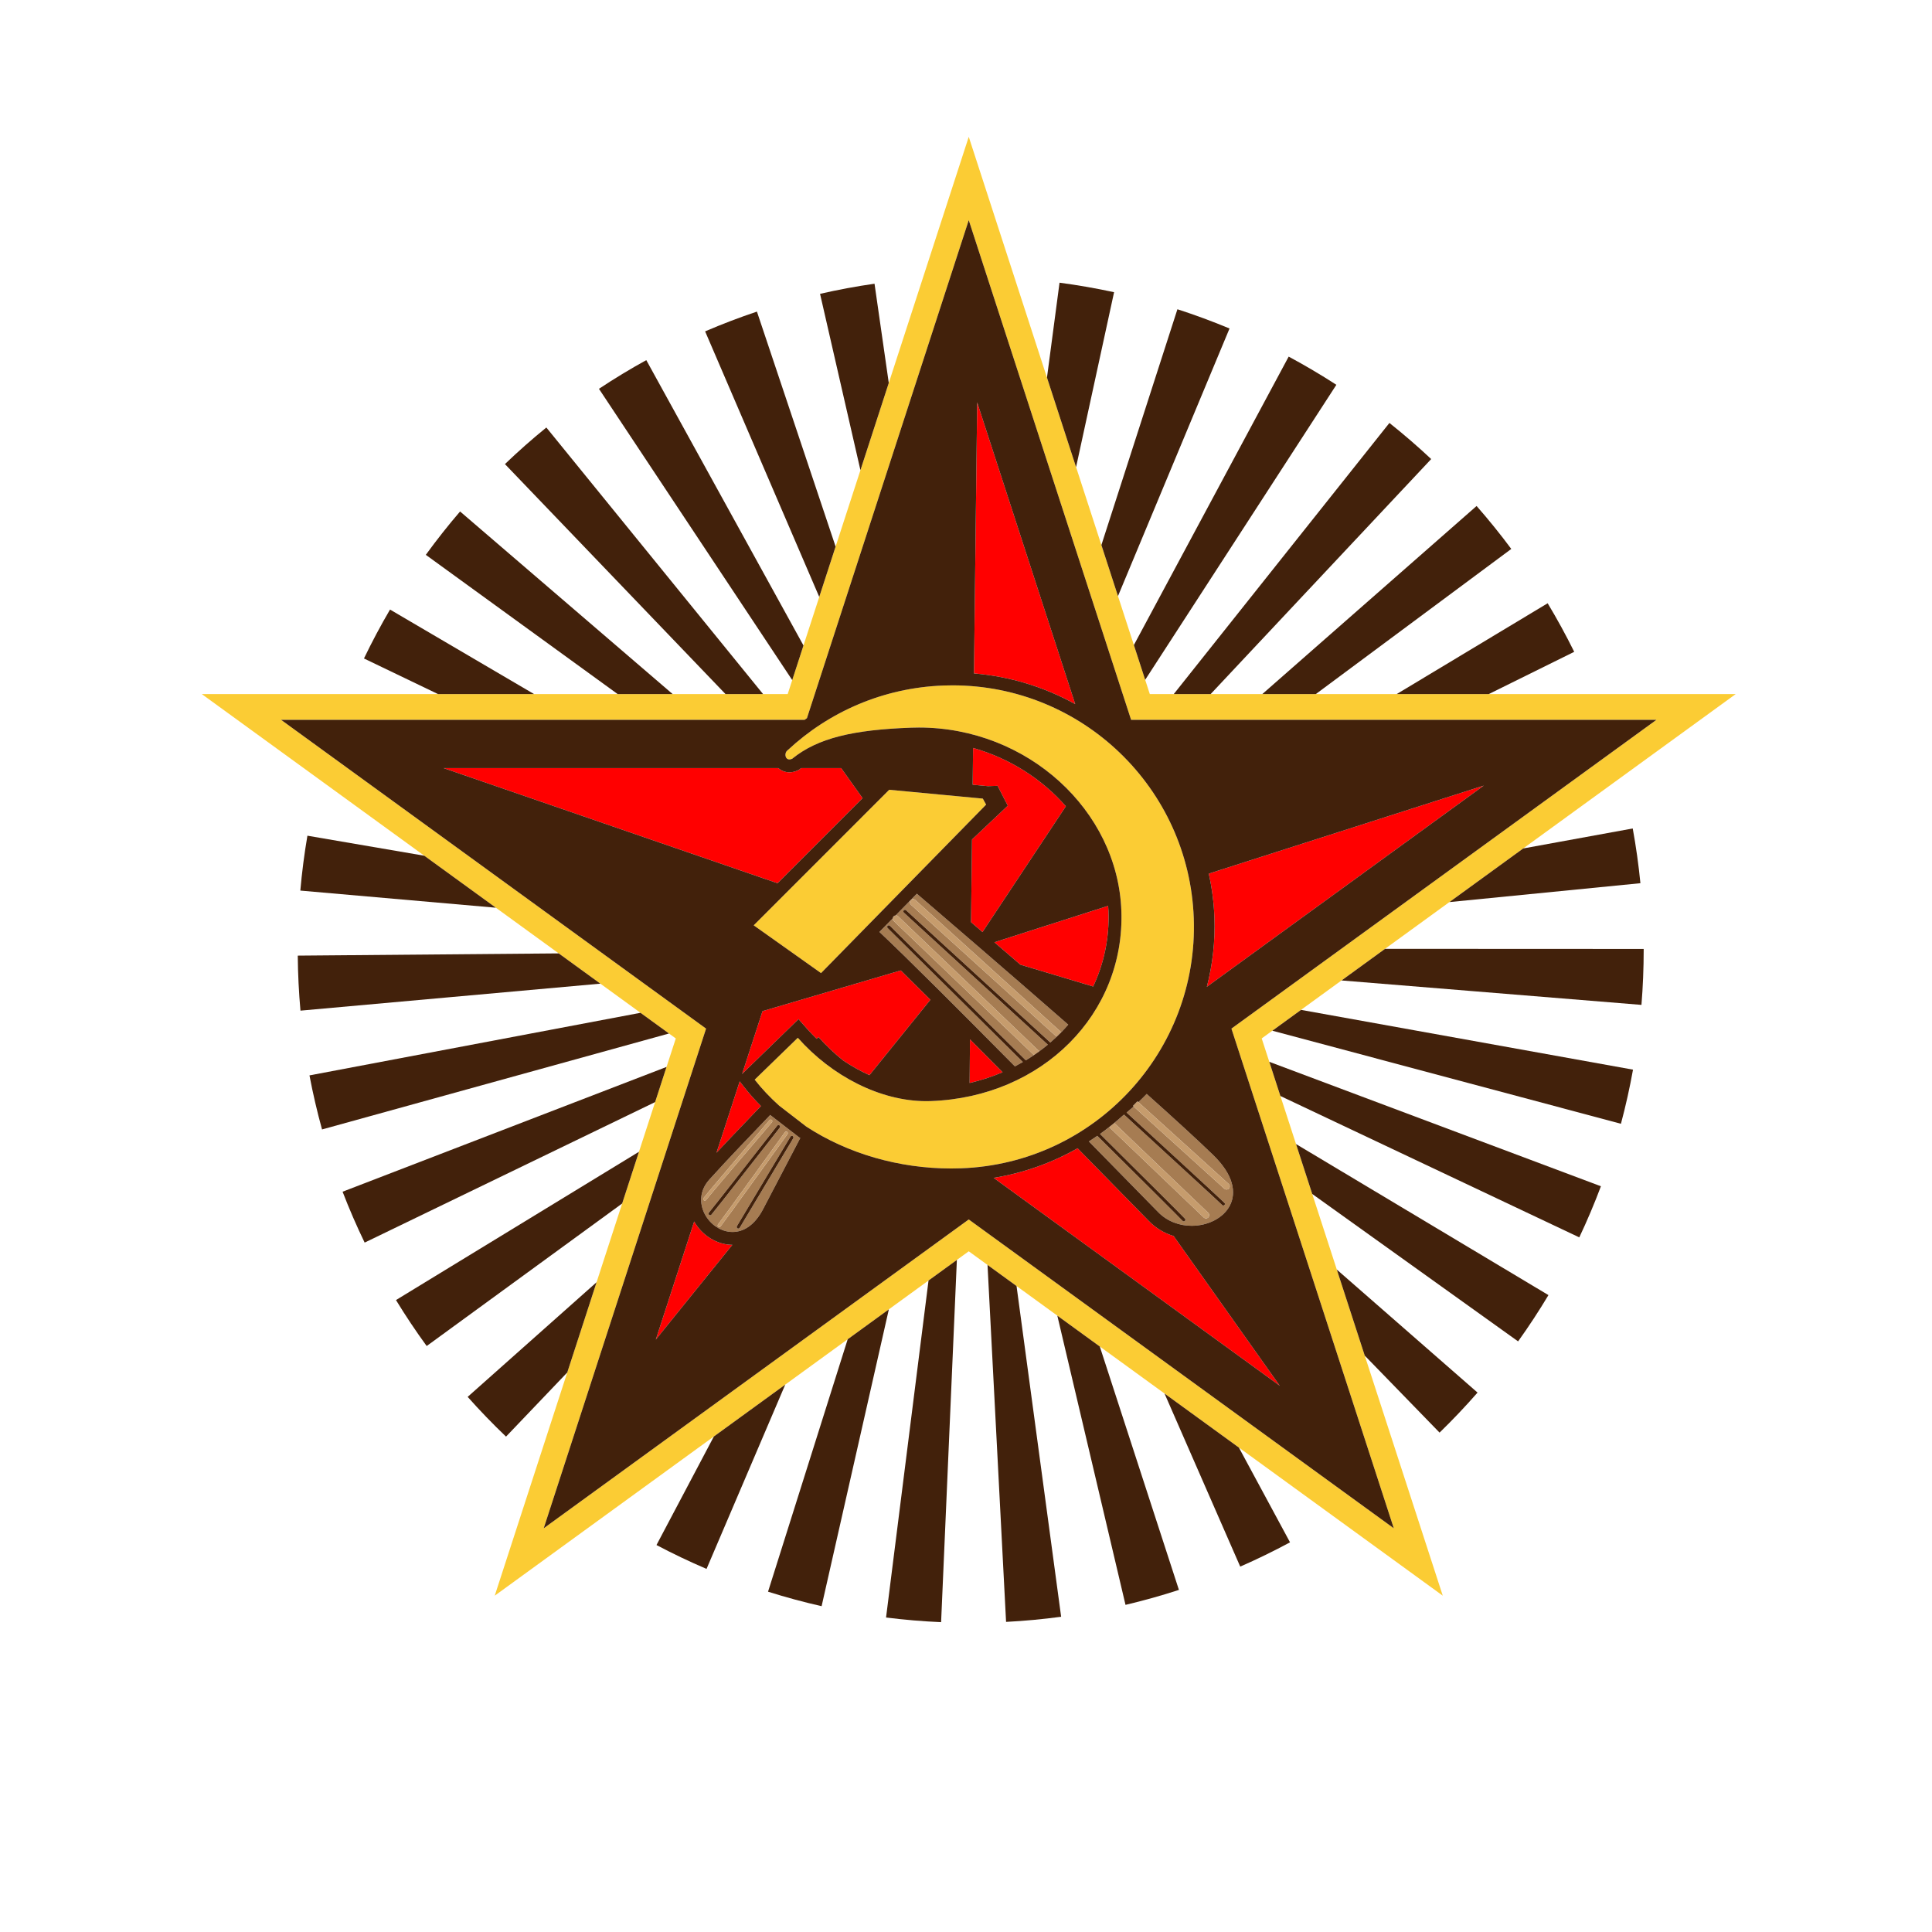
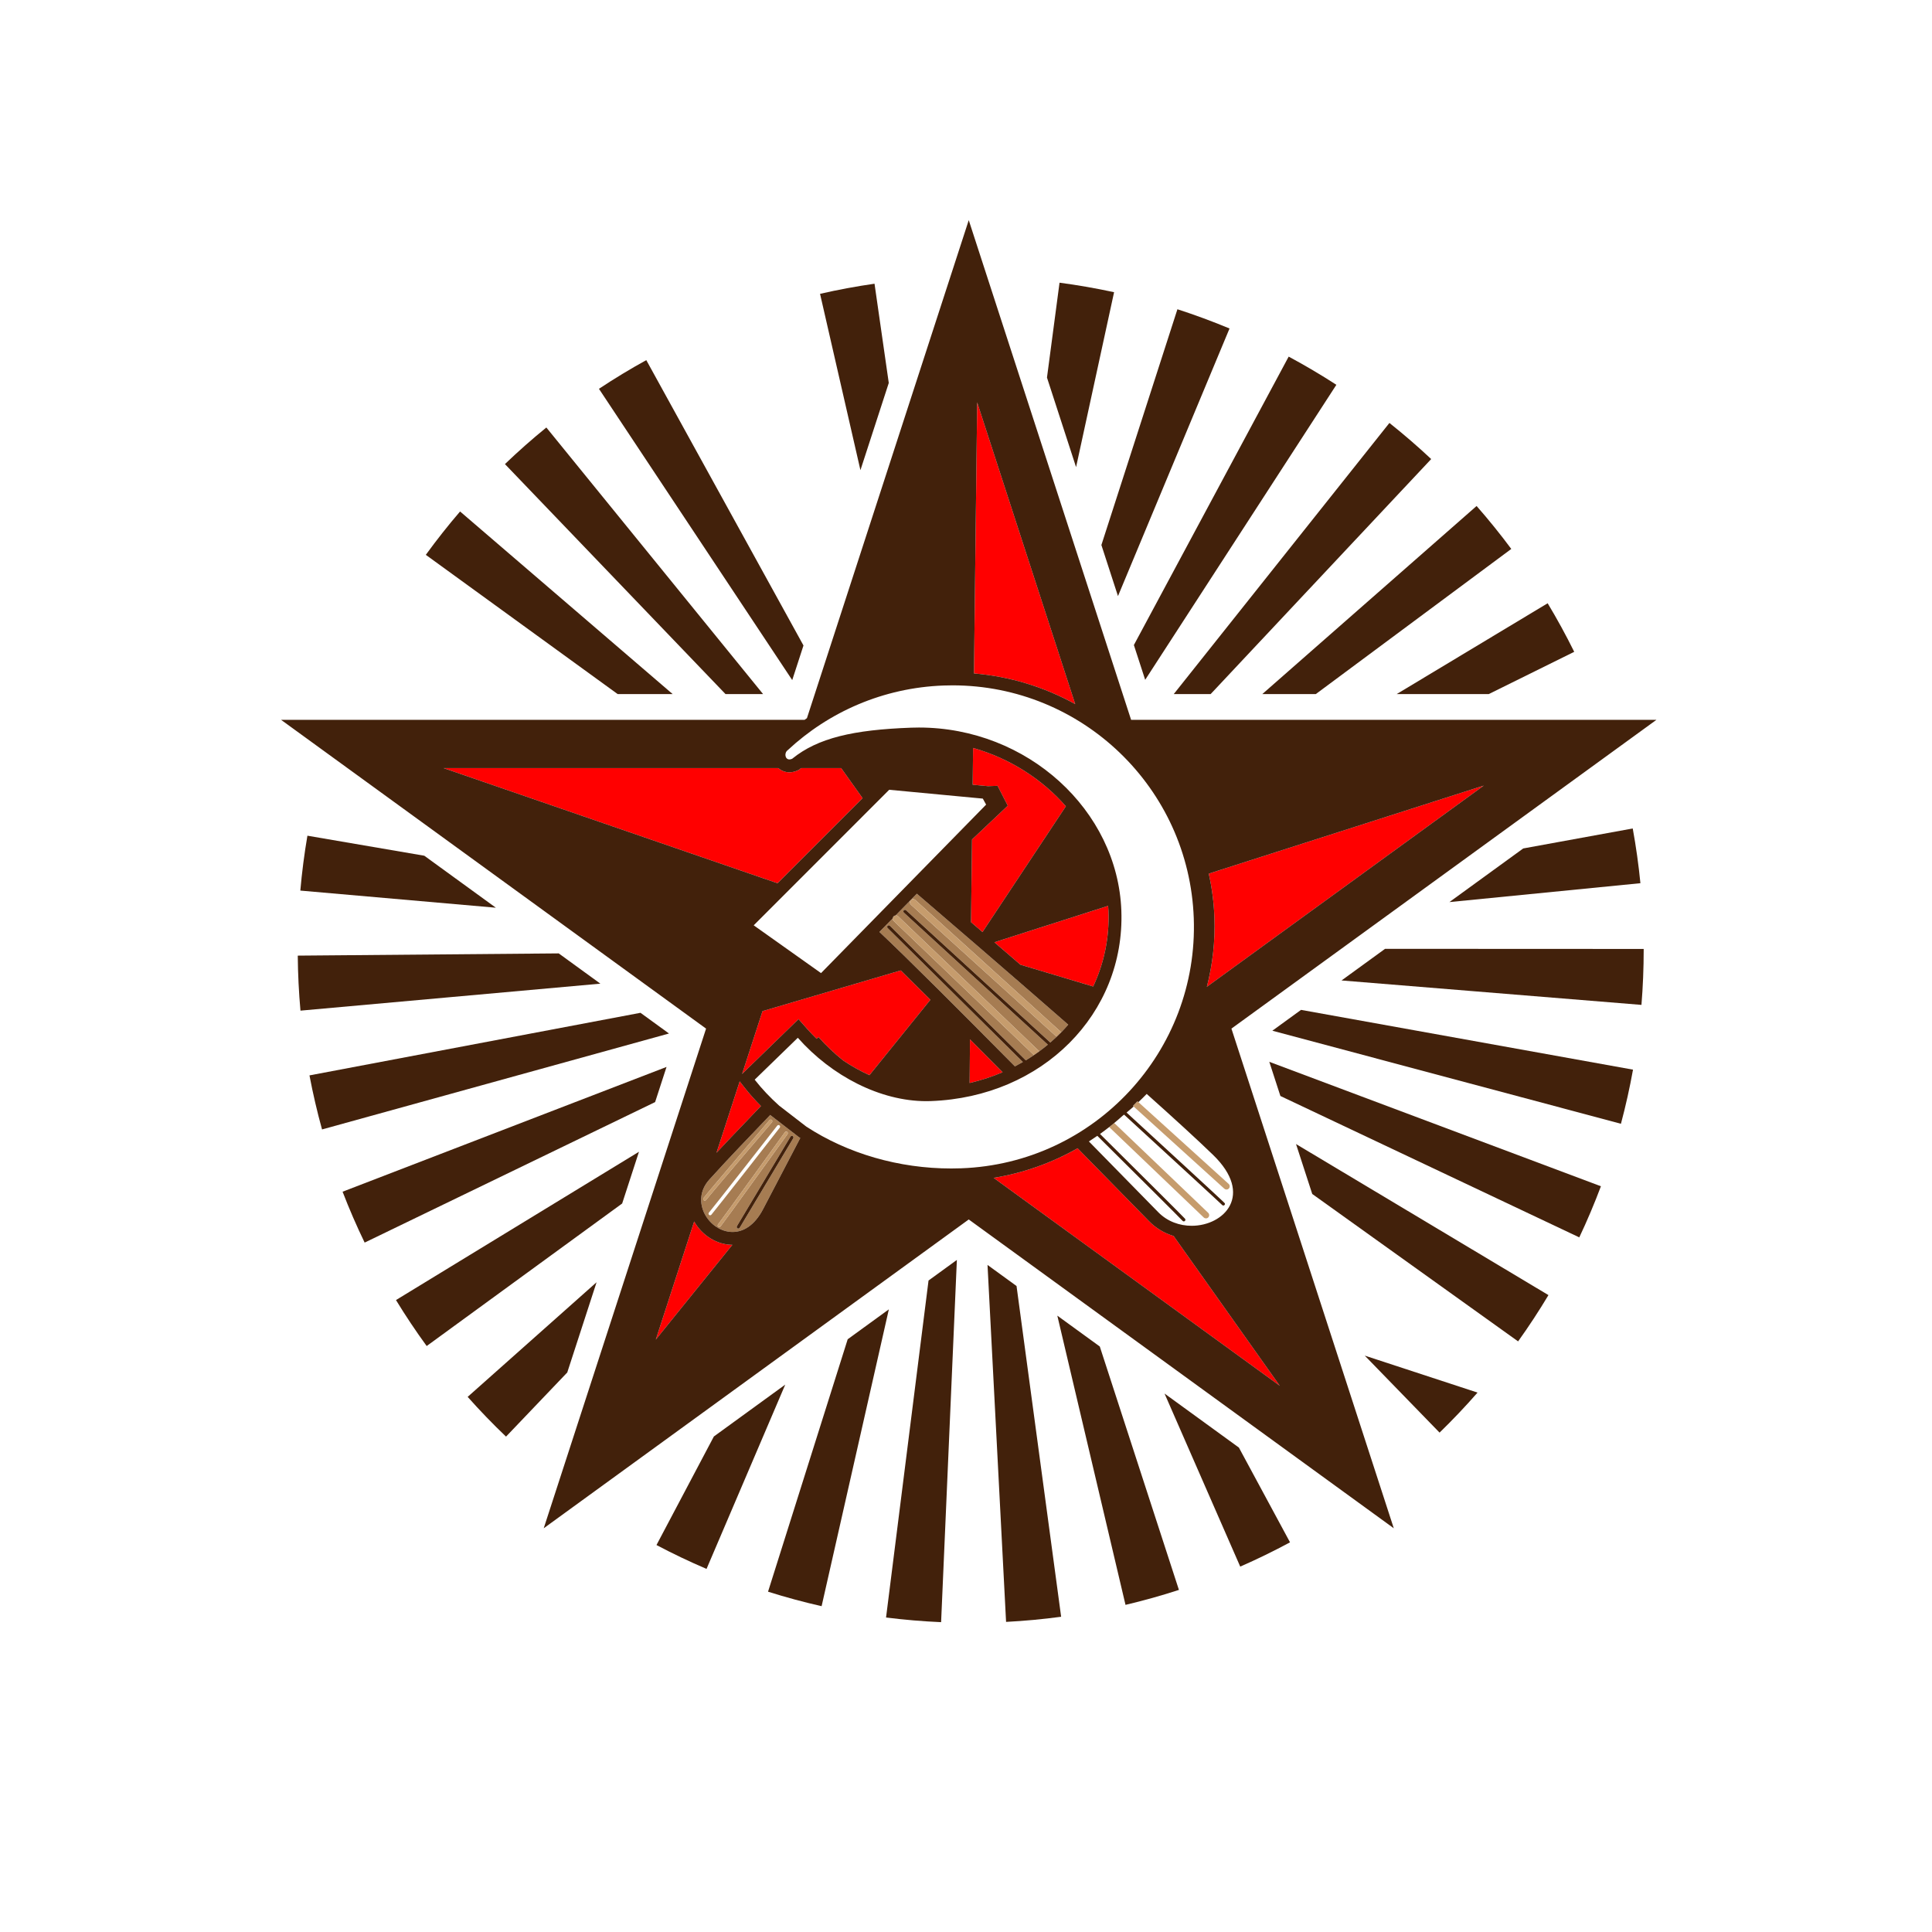
<svg xmlns="http://www.w3.org/2000/svg" xmlns:ns1="http://sodipodi.sourceforge.net/DTD/sodipodi-0.dtd" xmlns:ns2="http://www.inkscape.org/namespaces/inkscape" version="1.1" id="svg1786" xml:space="preserve" width="800" height="800" viewBox="0 0 800 800" ns1:docname="communist-symbol-publicdomainvectors.org.svg" ns2:version="0.92.4 (5da689c313, 2019-01-14)">
  <defs id="defs1790">
    <clipPath clipPathUnits="userSpaceOnUse" id="clipPath1802">
      <path d="M 0,600 H 600 V 0 H 0 Z" id="path1800" ns2:connector-curvature="0" />
    </clipPath>
  </defs>
  <ns1:namedview pagecolor="#ffffff" bordercolor="#666666" borderopacity="1" objecttolerance="10" gridtolerance="10" guidetolerance="10" ns2:pageopacity="0" ns2:pageshadow="2" ns2:window-width="1920" ns2:window-height="1018" id="namedview1788" showgrid="false" ns2:zoom="1.06125" ns2:cx="400" ns2:cy="400" ns2:window-x="-8" ns2:window-y="-8" ns2:window-maximized="1" ns2:current-layer="g1794" />
  <g id="g1794" ns2:groupmode="layer" ns2:label="communist-symbol-publicdomainvectors.org" transform="matrix(1.333,0,0,-1.333,0,800)">
    <g id="g1796">
      <g id="g1798" clip-path="url(#clipPath1802)">
        <path d="m 334.001,381.438 -30.453,93.724 -0.994,-84.201 c 11.121,-0.931 21.797,-4.187 31.447,-9.523 m 43.239,-66.244 c 0.275,-7.461 -0.567,-14.702 -2.348,-21.578 l 86.022,62.502 -85.428,-27.348 c 0.974,-4.39 1.584,-8.921 1.754,-13.576 m -20.291,-94.405 -2.516,2.572 c -7.119,7.273 -13.666,13.951 -19.703,20.092 -7.922,-4.497 -16.705,-7.664 -26.059,-9.196 l 88.883,-64.578 -32.984,46.518 c -2.889,0.874 -5.502,2.431 -7.621,4.592 m -88.994,131.419 -6.66,9.341 h -12.433 c -0.085,-0.067 -0.174,-0.129 -0.258,-0.196 l -0.383,-0.311 -0.447,-0.209 c -0.837,-0.391 -1.694,-0.589 -2.546,-0.589 -1.322,0 -2.517,0.484 -3.441,1.305 H 137.791 l 103.748,-35.767 z m -31.576,-95.632 c -1.863,1.874 -3.582,3.789 -5.099,5.731 l -1.504,1.924 -7.202,-22.168 c 2.975,3.191 5.795,6.136 8.883,9.361 1.558,1.626 3.185,3.326 4.922,5.152 m 64.822,7.157 c 3.57,0.83 6.996,1.948 10.245,3.341 -3.657,3.696 -7.027,7.093 -10.133,10.217 z m 0.945,92.656 3.528,-0.333 1.238,-0.118 2.974,0.109 3.165,-6.179 -11.107,-10.492 -0.303,-25.696 c 1.137,-0.977 2.324,-1.995 3.56,-3.058 l 25.896,39.066 c -7.408,8.469 -17.423,14.892 -28.817,18.126 z m -57.101,-75.738 3.007,2.919 2.776,-3.137 c 0.912,-1.032 1.868,-2.013 2.844,-2.971 l 0.572,0.555 c 2.342,-2.65 4.92,-5.077 7.652,-7.274 2.639,-1.78 5.387,-3.316 8.188,-4.576 l 18.932,23.429 c -3.574,3.556 -6.616,6.564 -9.204,9.104 l -42.945,-12.643 -6.336,-19.5 1.115,1.082 z m 71.94,19.822 22.595,-6.764 c 3.345,7.102 5.062,15.034 4.757,23.407 -0.023,0.553 -0.066,1.099 -0.107,1.648 L 308.89,307.45 c 2.56,-2.204 5.274,-4.542 8.095,-6.977 m -89.487,-87.015 -23.783,-29.437 11.922,36.691 c 2.48,-4.37 7.08,-7.231 11.861,-7.254" style="fill:#ff0000;fill-opacity:1;fill-rule:nonzero;stroke:none" id="path1804" ns2:connector-curvature="0" />
-         <path d="m 359.807,223.589 c 2.863,-2.92 6.669,-4.211 10.369,-4.211 10.104,0 19.428,9.623 6.658,22.01 -4.828,4.684 -12.147,11.372 -20.625,18.952 -0.841,-0.871 -1.703,-1.722 -2.586,-2.552 l 28.043,-25.409 c 0.409,-0.371 0.44,-1.003 0.069,-1.413 -0.198,-0.218 -0.469,-0.328 -0.741,-0.328 -0.24,0 -0.48,0.086 -0.671,0.258 l -28.168,25.523 c -0.717,-0.639 -1.455,-1.255 -2.196,-1.867 30.41,-27.936 30.483,-28.103 30.52,-28.196 0.103,-0.255 -0.022,-0.547 -0.277,-0.65 -0.061,-0.024 -0.124,-0.036 -0.186,-0.036 -0.15,0 -0.293,0.066 -0.389,0.184 -0.599,0.621 -13.841,12.802 -30.445,28.051 -0.141,-0.112 -0.285,-0.217 -0.426,-0.327 -0.859,-0.777 -1.74,-1.532 -2.633,-2.271 16.125,-15.422 28.875,-27.615 29.182,-27.905 0.402,-0.378 0.423,-1.01 0.043,-1.413 -0.197,-0.209 -0.463,-0.314 -0.728,-0.314 -0.247,0 -0.493,0.09 -0.685,0.271 -0.317,0.298 -13.164,12.584 -29.384,28.096 -0.931,-0.733 -1.879,-1.447 -2.846,-2.138 14.125,-14.019 25.245,-25.087 26.391,-26.318 0.188,-0.202 0.176,-0.519 -0.025,-0.707 -0.098,-0.09 -0.218,-0.134 -0.342,-0.134 -0.133,0 -0.268,0.054 -0.365,0.159 -1.145,1.23 -12.319,12.351 -26.493,26.42 -0.861,-0.598 -1.73,-1.183 -2.615,-1.749 10.763,-10.956 19.129,-19.516 21.551,-21.986" style="fill:#a67c52;fill-opacity:1;fill-rule:nonzero;stroke:none" id="path1806" ns2:connector-curvature="0" />
        <path d="m 284.809,322.529 -6.608,-6.743 c 0.278,0.026 0.565,-0.054 0.783,-0.262 0.448,-0.428 21.532,-20.596 43.858,-41.951 0.908,0.667 1.793,1.359 2.653,2.073 -22.807,20.928 -44.266,40.598 -44.725,41.017 -0.204,0.187 -0.217,0.503 -0.03,0.707 0.188,0.203 0.502,0.217 0.706,0.03 18.027,-16.523 32.757,-30.031 44.816,-41.094 0.675,0.581 1.332,1.176 1.975,1.787 l -45.264,41.014 c -0.41,0.372 -0.442,1.004 -0.071,1.414 0.371,0.409 1.003,0.44 1.412,0.069 l 45.35,-41.092 c 0.748,0.767 1.471,1.555 2.17,2.361 -19.818,17.327 -39.533,34.253 -47.025,40.67" style="fill:#a67c52;fill-opacity:1;fill-rule:nonzero;stroke:none" id="path1808" ns2:connector-curvature="0" />
        <path d="m 277.602,314.079 c -0.226,0.215 -0.314,0.509 -0.293,0.797 l -4.131,-4.217 c 8.368,-7.848 25.324,-24.812 42.094,-41.763 0.84,0.434 1.666,0.886 2.478,1.358 -21.355,21.165 -41.592,41.192 -42.015,41.61 -0.196,0.195 -0.198,0.511 -0.005,0.707 0.196,0.197 0.513,0.198 0.708,0.004 0.424,-0.42 20.783,-20.566 42.213,-41.805 0.859,0.521 1.7,1.067 2.527,1.628 -21.498,20.563 -41.785,39.968 -43.576,41.681" style="fill:#a67c52;fill-opacity:1;fill-rule:nonzero;stroke:none" id="path1810" ns2:connector-curvature="0" />
        <path d="m 239.736,252.246 c 0.209,-0.179 0.235,-0.495 0.056,-0.705 -0.187,-0.217 -18.571,-21.738 -20.452,-24.151 -0.1,-0.126 -0.246,-0.193 -0.395,-0.193 -0.107,0 -0.216,0.034 -0.307,0.106 -0.218,0.17 -0.256,0.484 -0.087,0.702 1.894,2.43 19.722,23.299 20.48,24.186 0.18,0.209 0.494,0.236 0.705,0.055 m 2.401,-1.682 c 0.218,-0.169 0.256,-0.484 0.086,-0.702 -0.821,-1.051 -20.11,-25.761 -21.252,-27.052 -0.098,-0.114 -0.237,-0.17 -0.374,-0.17 -0.118,0 -0.236,0.041 -0.331,0.127 -0.207,0.181 -0.227,0.497 -0.044,0.704 1.123,1.268 21.012,26.75 21.214,27.007 0.169,0.216 0.483,0.256 0.701,0.086 m 2.379,-2.007 c 0.224,-0.161 0.275,-0.474 0.114,-0.698 -0.81,-1.124 -19.835,-27.523 -20.816,-28.698 -0.099,-0.118 -0.242,-0.18 -0.385,-0.18 -0.113,0 -0.226,0.039 -0.32,0.117 -0.213,0.176 -0.24,0.492 -0.063,0.704 0.959,1.148 20.573,28.367 20.772,28.641 0.161,0.225 0.474,0.278 0.698,0.114 m 1.726,-1.305 c 0.237,-0.142 0.314,-0.448 0.173,-0.686 l -16.64,-27.816 c -0.094,-0.156 -0.26,-0.243 -0.43,-0.243 -0.088,0 -0.176,0.022 -0.256,0.071 -0.237,0.142 -0.314,0.448 -0.173,0.686 l 16.64,27.816 c 0.141,0.236 0.449,0.316 0.686,0.172 m -18.685,-29.797 c 3.29,0 6.795,1.958 9.444,7.01 5.215,9.951 9.024,17.244 11.597,22.18 -0.112,0.072 -0.226,0.138 -0.336,0.21 l -0.131,0.086 -0.124,0.096 -8.429,6.507 -0.118,0.092 -0.112,0.1 c -0.028,0.025 -0.052,0.049 -0.078,0.074 -7.052,-7.408 -12.186,-12.634 -18.927,-20.087 -6.187,-6.841 -0.005,-16.268 7.214,-16.268" style="fill:#a67c52;fill-opacity:1;fill-rule:nonzero;stroke:none" id="path1812" ns2:connector-curvature="0" />
        <path d="m 380.322,230.896 c 0.192,-0.172 0.433,-0.258 0.673,-0.258 0.271,0 0.543,0.11 0.739,0.328 0.371,0.41 0.341,1.042 -0.067,1.413 l -28.043,25.409 -0.295,0.267 c -0.457,-0.486 -0.929,-0.959 -1.397,-1.434 l 0.222,-0.202 z" style="fill:#c69c6d;fill-opacity:1;fill-rule:nonzero;stroke:none" id="path1814" ns2:connector-curvature="0" />
        <path d="m 373.935,221.946 c 0.192,-0.181 0.438,-0.27 0.685,-0.27 0.265,0 0.531,0.104 0.728,0.313 0.38,0.403 0.359,1.035 -0.043,1.414 -0.307,0.289 -13.057,12.482 -29.182,27.904 -0.517,-0.429 -1.043,-0.85 -1.572,-1.265 16.22,-15.512 29.067,-27.798 29.384,-28.096" style="fill:#c69c6d;fill-opacity:1;fill-rule:nonzero;stroke:none" id="path1816" ns2:connector-curvature="0" />
        <path d="m 284.314,320.59 c -0.409,0.371 -1.041,0.34 -1.413,-0.069 -0.37,-0.411 -0.338,-1.042 0.07,-1.414 l 45.265,-41.014 c 0.486,0.461 0.961,0.928 1.428,1.405 z" style="fill:#c69c6d;fill-opacity:1;fill-rule:nonzero;stroke:none" id="path1818" ns2:connector-curvature="0" />
        <path d="m 278.984,315.524 c -0.218,0.208 -0.504,0.288 -0.783,0.262 -0.231,-0.021 -0.458,-0.112 -0.631,-0.293 -0.168,-0.175 -0.244,-0.394 -0.261,-0.617 -0.021,-0.288 0.067,-0.581 0.293,-0.797 1.791,-1.713 22.077,-21.118 43.576,-41.681 0.563,0.383 1.118,0.775 1.664,1.175 -22.326,21.355 -43.41,41.523 -43.858,41.951" style="fill:#c69c6d;fill-opacity:1;fill-rule:nonzero;stroke:none" id="path1820" ns2:connector-curvature="0" />
        <path d="m 218.551,228.005 c -0.169,-0.218 -0.131,-0.532 0.087,-0.702 0.091,-0.071 0.2,-0.106 0.307,-0.106 0.149,0 0.295,0.067 0.395,0.193 1.881,2.413 20.265,23.934 20.452,24.151 0.179,0.21 0.153,0.526 -0.056,0.705 -0.211,0.181 -0.525,0.155 -0.705,-0.054 -0.758,-0.888 -18.586,-21.757 -20.48,-24.187" style="fill:#c69c6d;fill-opacity:1;fill-rule:nonzero;stroke:none" id="path1822" ns2:connector-curvature="0" />
        <path d="m 223.046,219.802 c -0.177,-0.212 -0.15,-0.528 0.063,-0.704 0.094,-0.078 0.207,-0.117 0.32,-0.117 0.143,0 0.285,0.062 0.385,0.18 0.981,1.175 20.006,27.574 20.815,28.698 0.162,0.224 0.111,0.537 -0.113,0.698 -0.224,0.164 -0.537,0.111 -0.698,-0.114 -0.198,-0.274 -19.813,-27.493 -20.772,-28.641" style="fill:#c69c6d;fill-opacity:1;fill-rule:nonzero;stroke:none" id="path1824" ns2:connector-curvature="0" />
-         <path d="m 293.104,387.206 c 0.935,0.034 1.861,0.051 2.789,0.051 40.171,0 73.456,-31.819 74.933,-72.297 1.515,-41.412 -30.83,-76.208 -72.242,-77.722 -1.039,-0.038 -2.074,-0.056 -3.11,-0.056 -16.201,0 -32.15,4.604 -45.023,13.021 l -8.429,6.507 c -2.757,2.481 -5.319,5.155 -7.589,8.059 l 13.399,13.013 c 10.565,-11.942 25.67,-19.69 39.91,-19.69 0.471,0 0.945,0.008 1.413,0.025 34.745,1.27 60.346,27.197 59.177,59.145 -1.139,31.202 -29.188,56.893 -62.871,56.893 -0.803,0 -1.613,-0.014 -2.424,-0.044 -17.983,-0.657 -28.998,-3.193 -36.955,-9.653 -0.319,-0.149 -0.604,-0.215 -0.854,-0.215 -1.4,0 -1.687,2.047 -0.533,2.879 12.737,11.877 29.643,19.398 48.409,20.084 m -38.059,-89.338 -20.916,14.844 42.091,42.105 29.078,-2.744 1.026,-1.869 z M 382.527,280.625 432.96,125.414 300.93,221.34 168.899,125.414 219.33,280.625 87.3,376.55 h 162.638 c 0.243,0.173 0.484,0.344 0.728,0.514 L 300.93,531.761 351.359,376.55 H 514.56 Z m 67.711,39.305 22.931,16.659 66.012,47.961 h -76.703 -28.605 -25.129 -16.621 -16.049 -11.459 -7.442 l -1.437,4.423 -3.51,10.804 -4.941,15.204 -5.153,15.865 -7.863,24.197 -9.04,27.818 -24.299,74.788 -24.844,-76.462 -8.803,-27.089 -7.713,-23.738 -5.08,-15.636 -4.902,-15.085 -3.493,-10.753 -1.408,-4.336 H 237.035 225.367 208.943 191.862 165.888 136.053 62.68 l 69.121,-50.22 22.232,-16.151 19.527,-14.188 12.938,-9.4 12.461,-9.054 8.854,-6.433 2.113,-1.535 -2.874,-8.844 -3.55,-10.925 -5.012,-15.427 -5.223,-16.075 -7.948,-24.461 -9.106,-28.027 -22.529,-69.34 68.07,49.457 22.173,16.108 19.399,14.095 12.782,9.287 12.328,8.956 8.804,6.396 3.69,2.682 5.83,-4.236 9.014,-6.549 12.669,-9.205 13.193,-9.585 20.112,-14.612 23.097,-16.781 63.332,-46.013 -24.234,74.576 -8.682,26.729 -7.631,23.484 -5.039,15.508 -4.851,14.925 -3.449,10.618 -2.358,7.259 3.307,2.403 8.91,6.473 12.579,9.14 13.519,9.822 z" style="fill:#fbcc34;fill-opacity:1;fill-rule:nonzero;stroke:none" id="path1826" ns2:connector-curvature="0" />
        <path d="m 208.943,384.55 -66.026,56.716 c -3.716,-4.325 -7.298,-8.858 -10.644,-13.47 l 59.588,-43.246 z" style="fill:#42210b;fill-opacity:1;fill-rule:nonzero;stroke:none" id="path1828" ns2:connector-curvature="0" />
        <path d="m 249.589,399.639 -48.829,88.642 c -4.998,-2.754 -9.946,-5.751 -14.705,-8.91 l 60.04,-90.485 z" style="fill:#42210b;fill-opacity:1;fill-rule:nonzero;stroke:none" id="path1830" ns2:connector-curvature="0" />
        <path d="m 237.034,384.55 -67.317,82.802 c -4.422,-3.595 -8.75,-7.418 -12.865,-11.365 l 68.515,-71.437 z" style="fill:#42210b;fill-opacity:1;fill-rule:nonzero;stroke:none" id="path1832" ns2:connector-curvature="0" />
        <path d="m 276.086,481.188 -4.428,30.831 c -5.66,-0.812 -11.352,-1.872 -16.921,-3.146 l 12.546,-54.775 z" style="fill:#42210b;fill-opacity:1;fill-rule:nonzero;stroke:none" id="path1834" ns2:connector-curvature="0" />
        <path d="m 95.495,340.55 c -0.962,-5.62 -1.704,-11.356 -2.203,-17.049 l 60.741,-5.322 -22.232,16.151 z" style="fill:#42210b;fill-opacity:1;fill-rule:nonzero;stroke:none" id="path1836" ns2:connector-curvature="0" />
-         <path d="m 165.888,384.55 -44.732,26.249 c -2.894,-4.933 -5.617,-10.045 -8.094,-15.196 l 22.991,-11.053 z" style="fill:#42210b;fill-opacity:1;fill-rule:nonzero;stroke:none" id="path1838" ns2:connector-curvature="0" />
-         <path d="m 259.57,430.36 -24.44,72.997 c -5.42,-1.815 -10.834,-3.88 -16.093,-6.142 l 35.453,-82.492 z" style="fill:#42210b;fill-opacity:1;fill-rule:nonzero;stroke:none" id="path1840" ns2:connector-curvature="0" />
        <path d="m 408.744,384.55 60.716,45.08 c -3.396,4.573 -7.022,9.063 -10.777,13.342 L 392.124,384.55 Z" style="fill:#42210b;fill-opacity:1;fill-rule:nonzero;stroke:none" id="path1842" ns2:connector-curvature="0" />
        <path d="m 462.477,384.55 26.533,13.12 c -2.529,5.114 -5.303,10.19 -8.248,15.084 L 433.873,384.55 Z" style="fill:#42210b;fill-opacity:1;fill-rule:nonzero;stroke:none" id="path1844" ns2:connector-curvature="0" />
        <path d="m 346.074,509.378 c -5.579,1.212 -11.28,2.207 -16.944,2.957 l -3.901,-29.474 9.039,-27.818 z" style="fill:#42210b;fill-opacity:1;fill-rule:nonzero;stroke:none" id="path1846" ns2:connector-curvature="0" />
        <path d="m 450.238,319.93 59.334,5.867 c -0.56,5.68 -1.362,11.4 -2.386,17.001 l -34.017,-6.209 z" style="fill:#42210b;fill-opacity:1;fill-rule:nonzero;stroke:none" id="path1848" ns2:connector-curvature="0" />
        <path d="m 355.736,388.973 59.39,91.644 c -4.795,3.108 -9.78,6.052 -14.815,8.755 l -48.086,-89.594 z" style="fill:#42210b;fill-opacity:1;fill-rule:nonzero;stroke:none" id="path1850" ns2:connector-curvature="0" />
        <path d="m 347.285,414.981 34.651,83.127 c -5.291,2.206 -10.737,4.215 -16.187,5.974 l -23.617,-73.237 z" style="fill:#42210b;fill-opacity:1;fill-rule:nonzero;stroke:none" id="path1852" ns2:connector-curvature="0" />
        <path d="m 376.074,384.55 68.507,73.001 c -4.152,3.895 -8.518,7.669 -12.976,11.215 l -66.99,-84.216 z" style="fill:#42210b;fill-opacity:1;fill-rule:nonzero;stroke:none" id="path1854" ns2:connector-curvature="0" />
        <path d="m 361.748,167.264 23.513,-53.758 c 5.235,2.29 10.44,4.827 15.468,7.541 l -15.884,29.436 z" style="fill:#42210b;fill-opacity:1;fill-rule:nonzero;stroke:none" id="path1856" ns2:connector-curvature="0" />
        <path d="m 328.443,191.461 21.181,-89.841 c 5.572,1.314 11.156,2.876 16.593,4.645 l -24.582,75.611 z" style="fill:#42210b;fill-opacity:1;fill-rule:nonzero;stroke:none" id="path1858" ns2:connector-curvature="0" />
-         <path d="m 423.943,179.046 23.239,-23.919 c 4.086,3.971 8.054,8.154 11.797,12.435 l -43.719,38.213 z" style="fill:#42210b;fill-opacity:1;fill-rule:nonzero;stroke:none" id="path1860" ns2:connector-curvature="0" />
+         <path d="m 423.943,179.046 23.239,-23.919 c 4.086,3.971 8.054,8.154 11.797,12.435 z" style="fill:#42210b;fill-opacity:1;fill-rule:nonzero;stroke:none" id="path1860" ns2:connector-curvature="0" />
        <path d="m 306.76,207.215 5.764,-110.883 c 5.705,0.296 11.458,0.832 17.104,1.594 l -13.854,102.74 z" style="fill:#42210b;fill-opacity:1;fill-rule:nonzero;stroke:none" id="path1862" ns2:connector-curvature="0" />
        <path d="m 407.63,229.259 63.948,-45.792 c 3.328,4.647 6.5,9.484 9.427,14.377 l -78.414,46.923 z" style="fill:#42210b;fill-opacity:1;fill-rule:nonzero;stroke:none" id="path1864" ns2:connector-curvature="0" />
        <path d="m 395.24,279.972 108.283,-28.906 c 1.476,5.529 2.738,11.184 3.75,16.811 L 404.15,286.445 Z" style="fill:#42210b;fill-opacity:1;fill-rule:nonzero;stroke:none" id="path1866" ns2:connector-curvature="0" />
        <path d="m 397.74,259.692 92.843,-43.917 c 2.448,5.176 4.711,10.52 6.721,15.879 L 394.292,270.31 Z" style="fill:#42210b;fill-opacity:1;fill-rule:nonzero;stroke:none" id="path1868" ns2:connector-curvature="0" />
        <path d="M 207.052,268.725 106.419,229.962 c 2.056,-5.338 4.362,-10.656 6.854,-15.808 l 90.23,43.646 z" style="fill:#42210b;fill-opacity:1;fill-rule:nonzero;stroke:none" id="path1870" ns2:connector-curvature="0" />
        <path d="m 198.49,242.373 -75.484,-46.069 c 2.971,-4.869 6.18,-9.673 9.539,-14.279 l 60.721,44.273 z" style="fill:#42210b;fill-opacity:1;fill-rule:nonzero;stroke:none" id="path1872" ns2:connector-curvature="0" />
        <path d="M 185.319,201.837 145.273,166.23 c 3.788,-4.258 7.796,-8.413 11.917,-12.346 l 19.023,19.927 z" style="fill:#42210b;fill-opacity:1;fill-rule:nonzero;stroke:none" id="path1874" ns2:connector-curvature="0" />
        <path d="M 198.959,285.537 96.135,266.092 c 1.064,-5.624 2.377,-11.273 3.902,-16.789 l 107.776,29.801 z" style="fill:#42210b;fill-opacity:1;fill-rule:nonzero;stroke:none" id="path1876" ns2:connector-curvature="0" />
        <path d="m 221.755,153.927 -17.827,-33.723 c 5.058,-2.675 10.29,-5.169 15.549,-7.415 l 24.449,57.246 z" style="fill:#42210b;fill-opacity:1;fill-rule:nonzero;stroke:none" id="path1878" ns2:connector-curvature="0" />
        <path d="m 275.24,97.692 c 5.647,-0.712 11.401,-1.198 17.102,-1.446 l 4.897,112.524 -8.803,-6.397 z" style="fill:#42210b;fill-opacity:1;fill-rule:nonzero;stroke:none" id="path1880" ns2:connector-curvature="0" />
        <path d="m 263.325,184.13 -24.744,-78.416 c 5.46,-1.724 11.058,-3.237 16.64,-4.502 l 20.887,92.205 z" style="fill:#42210b;fill-opacity:1;fill-rule:nonzero;stroke:none" id="path1882" ns2:connector-curvature="0" />
        <path d="m 173.559,303.991 -81.062,-0.694 c 0.048,-5.693 0.331,-11.443 0.839,-17.089 l 93.161,8.383 z" style="fill:#42210b;fill-opacity:1;fill-rule:nonzero;stroke:none" id="path1884" ns2:connector-curvature="0" />
        <path d="m 435.59,305.407 h -5.342 l -13.519,-9.822 93.168,-7.591 c 0.461,5.652 0.693,11.406 0.693,17.103 v 0.276 z" style="fill:#42210b;fill-opacity:1;fill-rule:nonzero;stroke:none" id="path1886" ns2:connector-curvature="0" />
        <path d="m 308.671,234.257 c 9.355,1.532 18.136,4.699 26.059,9.196 6.036,-6.141 12.584,-12.819 19.702,-20.093 l 2.518,-2.571 c 2.119,-2.161 4.73,-3.718 7.621,-4.592 l 32.982,-46.518 z m -93.035,-13.545 c 2.481,-4.37 7.08,-7.231 11.862,-7.255 l -23.783,-29.436 z m 26.151,140.838 c 0.924,-0.822 2.119,-1.307 3.44,-1.307 0.852,0 1.711,0.2 2.548,0.591 l 0.446,0.208 0.383,0.311 c 0.084,0.068 0.173,0.13 0.257,0.197 h 12.434 l 6.66,-9.342 L 241.539,325.782 137.79,361.55 Z M 220.343,233.723 c 6.741,7.453 11.875,12.679 18.927,20.087 0.026,-0.025 0.05,-0.049 0.078,-0.075 l 0.112,-0.099 0.119,-0.092 8.427,-6.507 0.124,-0.096 0.132,-0.086 c 0.11,-0.072 0.224,-0.138 0.336,-0.21 -2.573,-4.936 -6.382,-12.229 -11.597,-22.18 -2.649,-5.052 -6.154,-7.01 -9.444,-7.01 -7.219,0 -13.401,9.427 -7.214,16.268 m 9.432,30.508 1.506,-1.924 c 1.517,-1.942 3.235,-3.857 5.099,-5.731 -1.739,-1.827 -3.364,-3.526 -4.923,-5.152 -3.088,-3.225 -5.908,-6.17 -8.885,-9.361 z m 46.445,90.587 29.078,-2.745 1.026,-1.869 -51.279,-52.336 -20.916,14.844 z m 28.982,-44.196 c -1.238,1.063 -2.423,2.081 -3.561,3.058 l 0.302,25.697 11.108,10.49 -3.165,6.181 -2.974,-0.109 -1.238,0.117 -3.528,0.333 0.134,11.426 c 11.393,-3.236 21.409,-9.659 28.816,-18.126 z m 11.783,-10.149 c -2.821,2.435 -5.534,4.773 -8.095,6.977 l 35.34,11.314 c 0.04,-0.549 0.084,-1.095 0.107,-1.648 0.304,-8.373 -1.413,-16.305 -4.756,-23.408 z M 301.313,277.29 c 3.106,-3.123 6.476,-6.52 10.133,-10.216 -3.248,-1.393 -6.675,-2.511 -10.245,-3.341 z m -47.069,0.727 -0.571,-0.555 c -0.978,0.958 -1.933,1.939 -2.845,2.971 l -2.777,3.137 -3.005,-2.919 -13.4,-13.012 -1.115,-1.082 6.337,19.5 42.945,12.643 c 2.587,-2.54 5.628,-5.548 9.203,-9.104 l -18.931,-23.43 c -2.804,1.261 -5.549,2.797 -8.189,4.577 -2.732,2.197 -5.309,4.624 -7.652,7.274 m 26.527,38.646 c 0.458,-0.419 21.916,-20.089 44.724,-41.017 -0.86,-0.714 -1.744,-1.406 -2.653,-2.073 -0.546,-0.4 -1.101,-0.792 -1.664,-1.175 -0.828,-0.561 -1.668,-1.107 -2.527,-1.628 -21.431,21.239 -41.79,41.385 -42.212,41.805 -0.196,0.194 -0.513,0.193 -0.707,-0.004 -0.195,-0.196 -0.193,-0.512 0.002,-0.707 0.424,-0.418 20.661,-20.445 42.016,-41.61 -0.812,-0.472 -1.638,-0.924 -2.478,-1.358 -16.77,16.951 -33.726,33.915 -42.094,41.763 l 4.131,4.217 c 0.017,0.223 0.093,0.442 0.261,0.617 0.173,0.181 0.4,0.272 0.631,0.293 l 6.608,6.743 c 7.491,-6.418 27.208,-23.343 47.026,-40.67 -0.7,-0.806 -1.422,-1.594 -2.17,-2.361 -0.467,-0.477 -0.944,-0.944 -1.428,-1.405 -0.643,-0.611 -1.301,-1.206 -1.975,-1.787 -12.059,11.063 -26.789,24.571 -44.817,41.094 -0.203,0.187 -0.518,0.173 -0.705,-0.03 -0.187,-0.204 -0.174,-0.52 0.031,-0.707 m 12.334,70.543 c 0.935,0.034 1.859,0.051 2.788,0.051 40.171,0 73.455,-31.818 74.934,-72.297 1.513,-41.412 -30.83,-76.208 -72.244,-77.722 -1.037,-0.038 -2.073,-0.056 -3.11,-0.056 -16.2,0 -32.151,4.604 -45.022,13.021 l -8.428,6.507 c -2.757,2.481 -5.321,5.155 -7.589,8.06 l 13.398,13.012 c 10.566,-11.942 25.67,-19.69 39.908,-19.69 0.473,0 0.946,0.008 1.414,0.025 34.747,1.27 60.347,27.197 59.179,59.145 -1.139,31.202 -29.19,56.893 -62.871,56.893 -0.804,0 -1.615,-0.014 -2.425,-0.044 -17.984,-0.657 -28.999,-3.193 -36.955,-9.653 -0.32,-0.149 -0.605,-0.215 -0.855,-0.215 -1.399,0 -1.685,2.047 -0.532,2.879 12.737,11.877 29.643,19.399 48.41,20.084 m 10.443,87.955 30.453,-93.723 c -9.651,5.337 -20.327,8.592 -31.447,9.524 z m 64.548,-253.575 c -1.146,1.231 -12.265,12.299 -26.39,26.318 0.966,0.691 1.914,1.405 2.845,2.138 0.53,0.415 1.054,0.836 1.573,1.265 0.892,0.739 1.772,1.494 2.632,2.271 0.14,0.11 0.286,0.215 0.426,0.327 16.604,-15.249 29.846,-27.43 30.446,-28.051 0.095,-0.118 0.238,-0.184 0.388,-0.184 0.063,0 0.125,0.012 0.186,0.036 0.256,0.103 0.381,0.395 0.277,0.65 -0.037,0.093 -0.109,0.26 -30.519,28.196 0.74,0.612 1.478,1.228 2.195,1.867 l -0.223,0.202 c 0.469,0.475 0.94,0.947 1.397,1.434 l 0.295,-0.267 c 0.882,0.83 1.744,1.681 2.586,2.552 8.476,-7.58 15.796,-14.268 20.625,-18.952 12.769,-12.387 3.445,-22.01 -6.659,-22.01 -3.701,0 -7.505,1.291 -10.369,4.211 -2.422,2.47 -10.789,11.03 -21.551,21.986 0.885,0.566 1.754,1.151 2.616,1.749 14.174,-14.069 25.347,-25.19 26.492,-26.42 0.098,-0.105 0.232,-0.159 0.365,-0.159 0.123,0 0.244,0.044 0.342,0.134 0.2,0.188 0.213,0.505 0.025,0.707 m 6.795,72.03 c 1.781,6.876 2.623,14.117 2.35,21.579 -0.17,4.654 -0.781,9.185 -1.754,13.575 l 85.428,27.347 z M 514.559,376.55 H 351.36 L 300.93,531.761 250.666,377.065 c -0.244,-0.17 -0.486,-0.342 -0.727,-0.515 H 87.301 L 219.331,280.625 168.9,125.414 300.93,221.34 432.96,125.414 382.528,280.625 Z" style="fill:#42210b;fill-opacity:1;fill-rule:nonzero;stroke:none" id="path1888" ns2:connector-curvature="0" />
        <path d="m 229.088,218.578 c 0.082,-0.049 0.17,-0.071 0.256,-0.071 0.171,0 0.337,0.087 0.43,0.243 l 16.64,27.816 c 0.143,0.238 0.065,0.544 -0.172,0.686 -0.236,0.144 -0.544,0.064 -0.685,-0.172 l -16.641,-27.816 c -0.142,-0.238 -0.064,-0.544 0.172,-0.686" style="fill:#42210b;fill-opacity:1;fill-rule:nonzero;stroke:none" id="path1890" ns2:connector-curvature="0" />
-         <path d="m 242.223,249.862 c 0.17,0.218 0.131,0.533 -0.086,0.702 -0.218,0.17 -0.533,0.13 -0.701,-0.086 -0.202,-0.257 -20.09,-25.739 -21.213,-27.007 -0.184,-0.207 -0.164,-0.523 0.043,-0.705 0.094,-0.085 0.213,-0.126 0.332,-0.126 0.137,0 0.274,0.056 0.373,0.169 1.143,1.291 20.432,26.002 21.252,27.053" style="fill:#42210b;fill-opacity:1;fill-rule:nonzero;stroke:none" id="path1892" ns2:connector-curvature="0" />
      </g>
    </g>
  </g>
</svg>